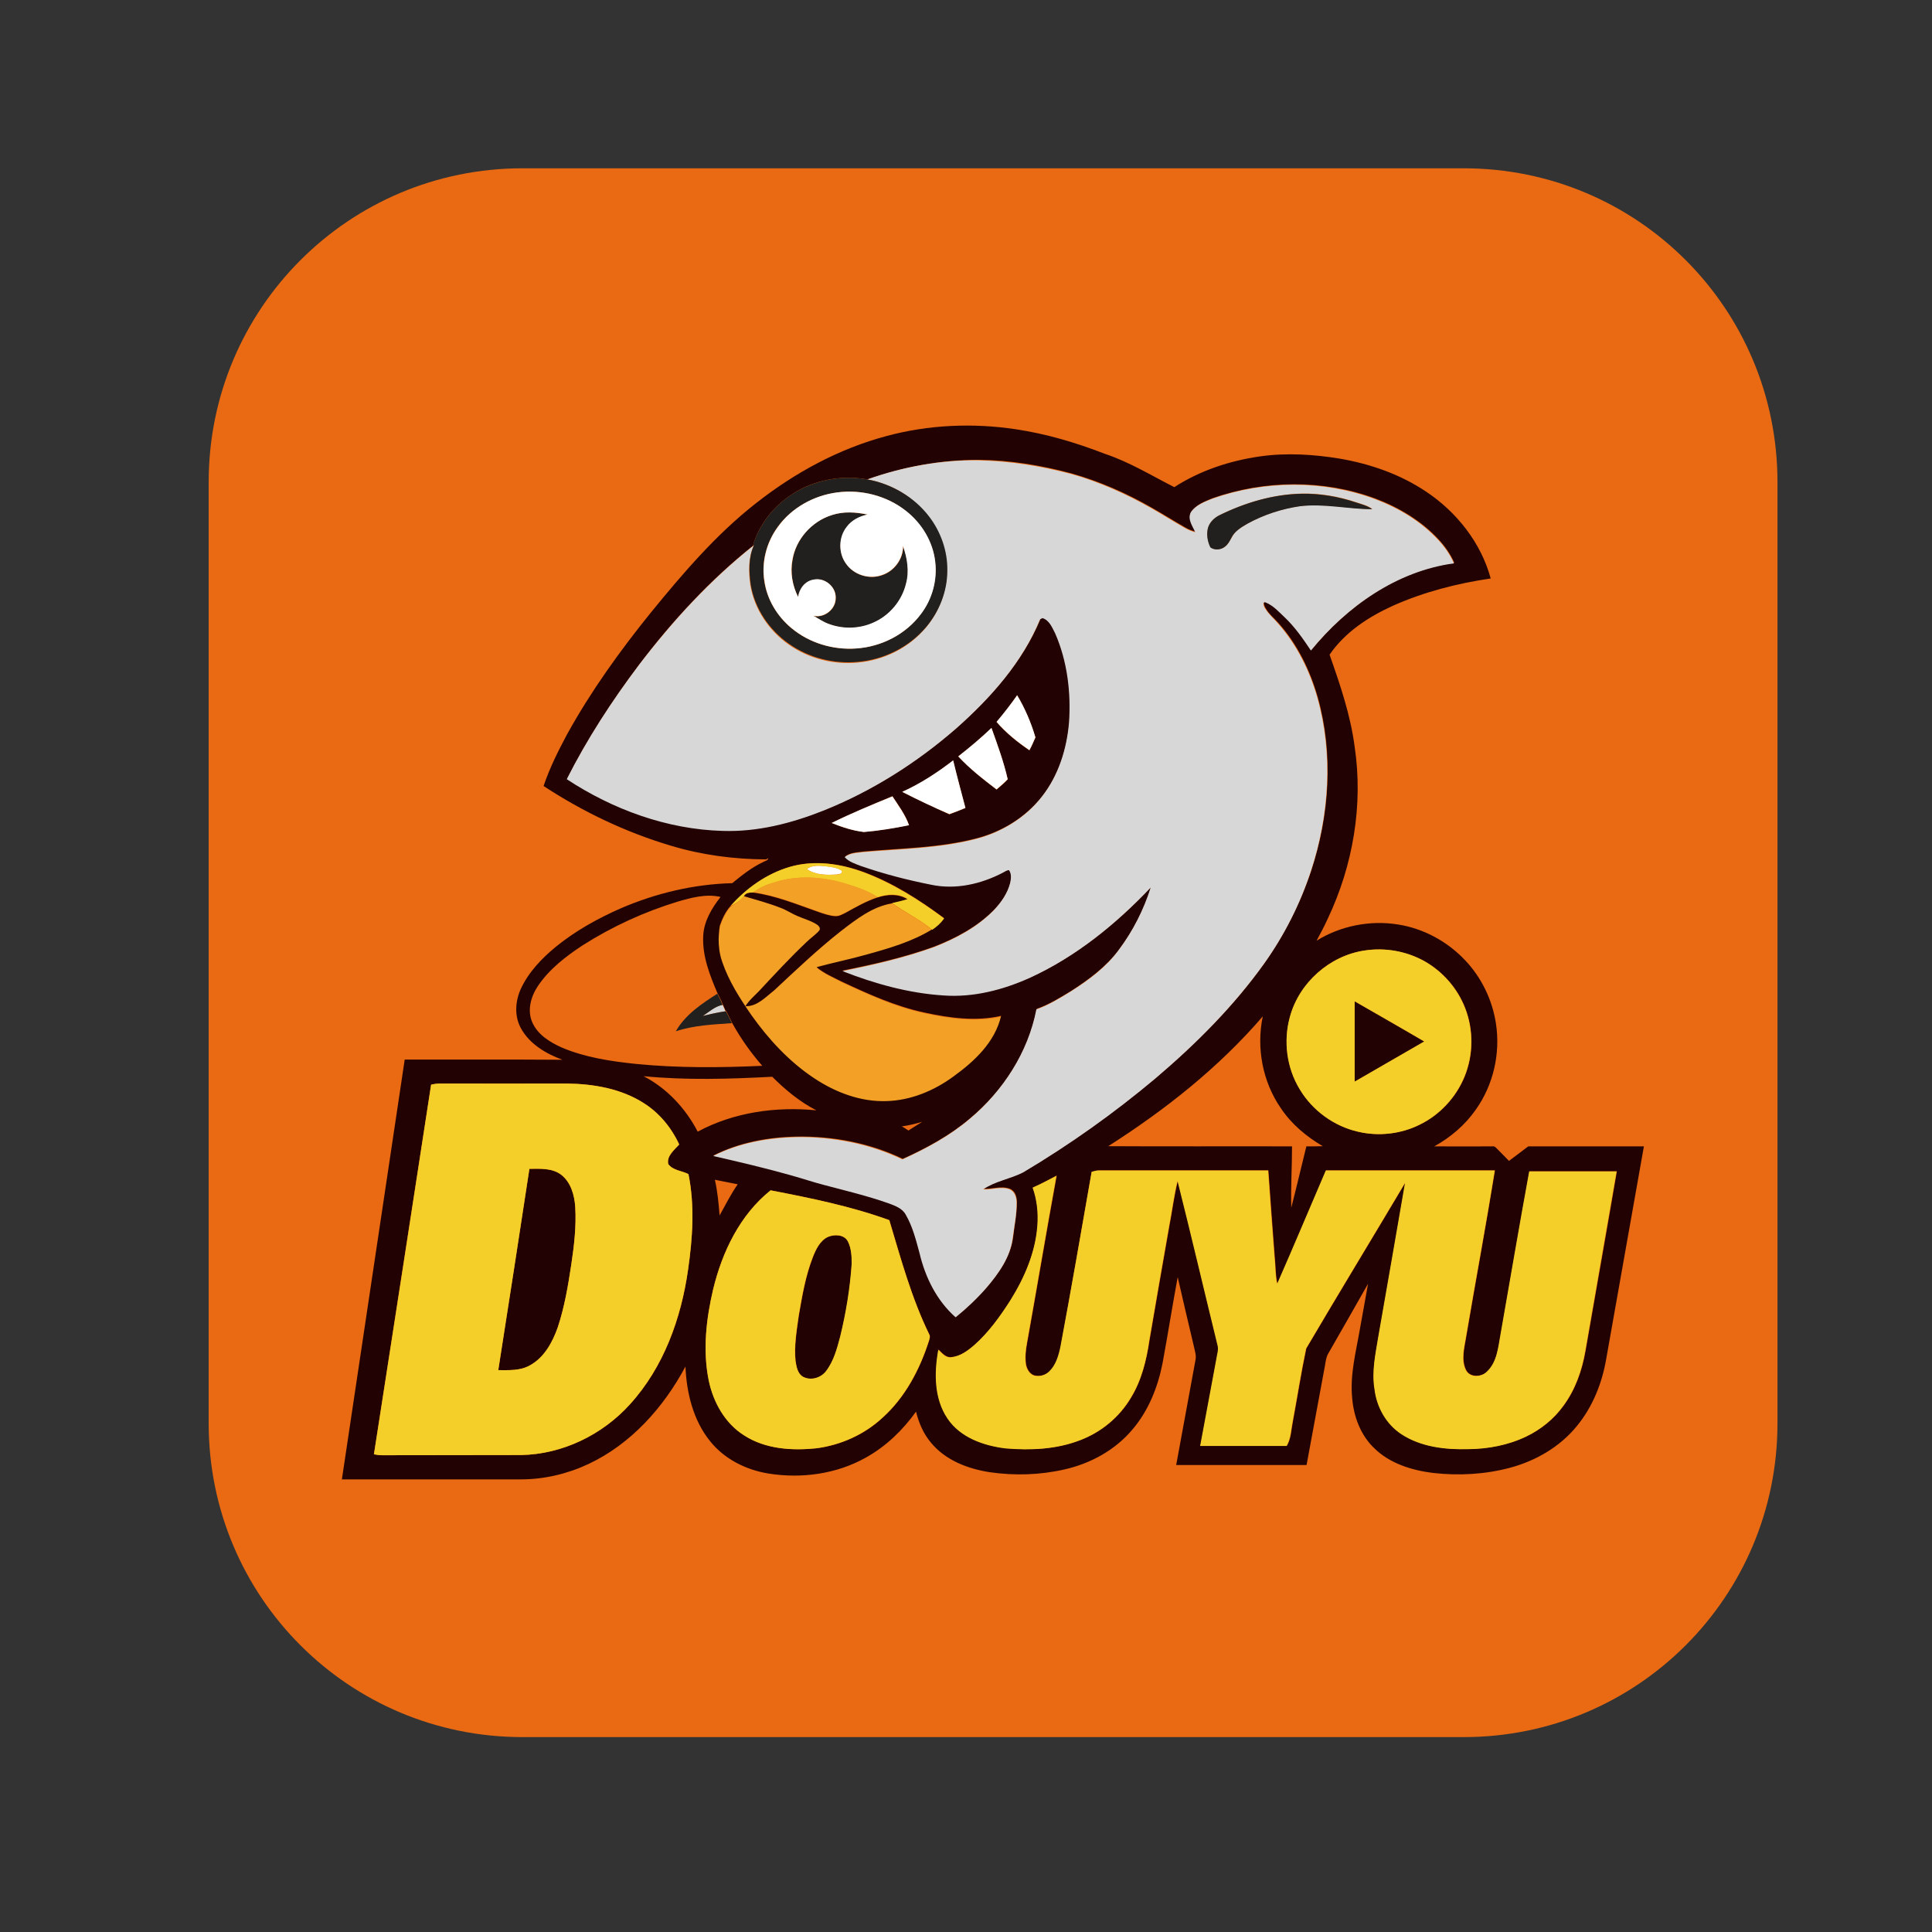
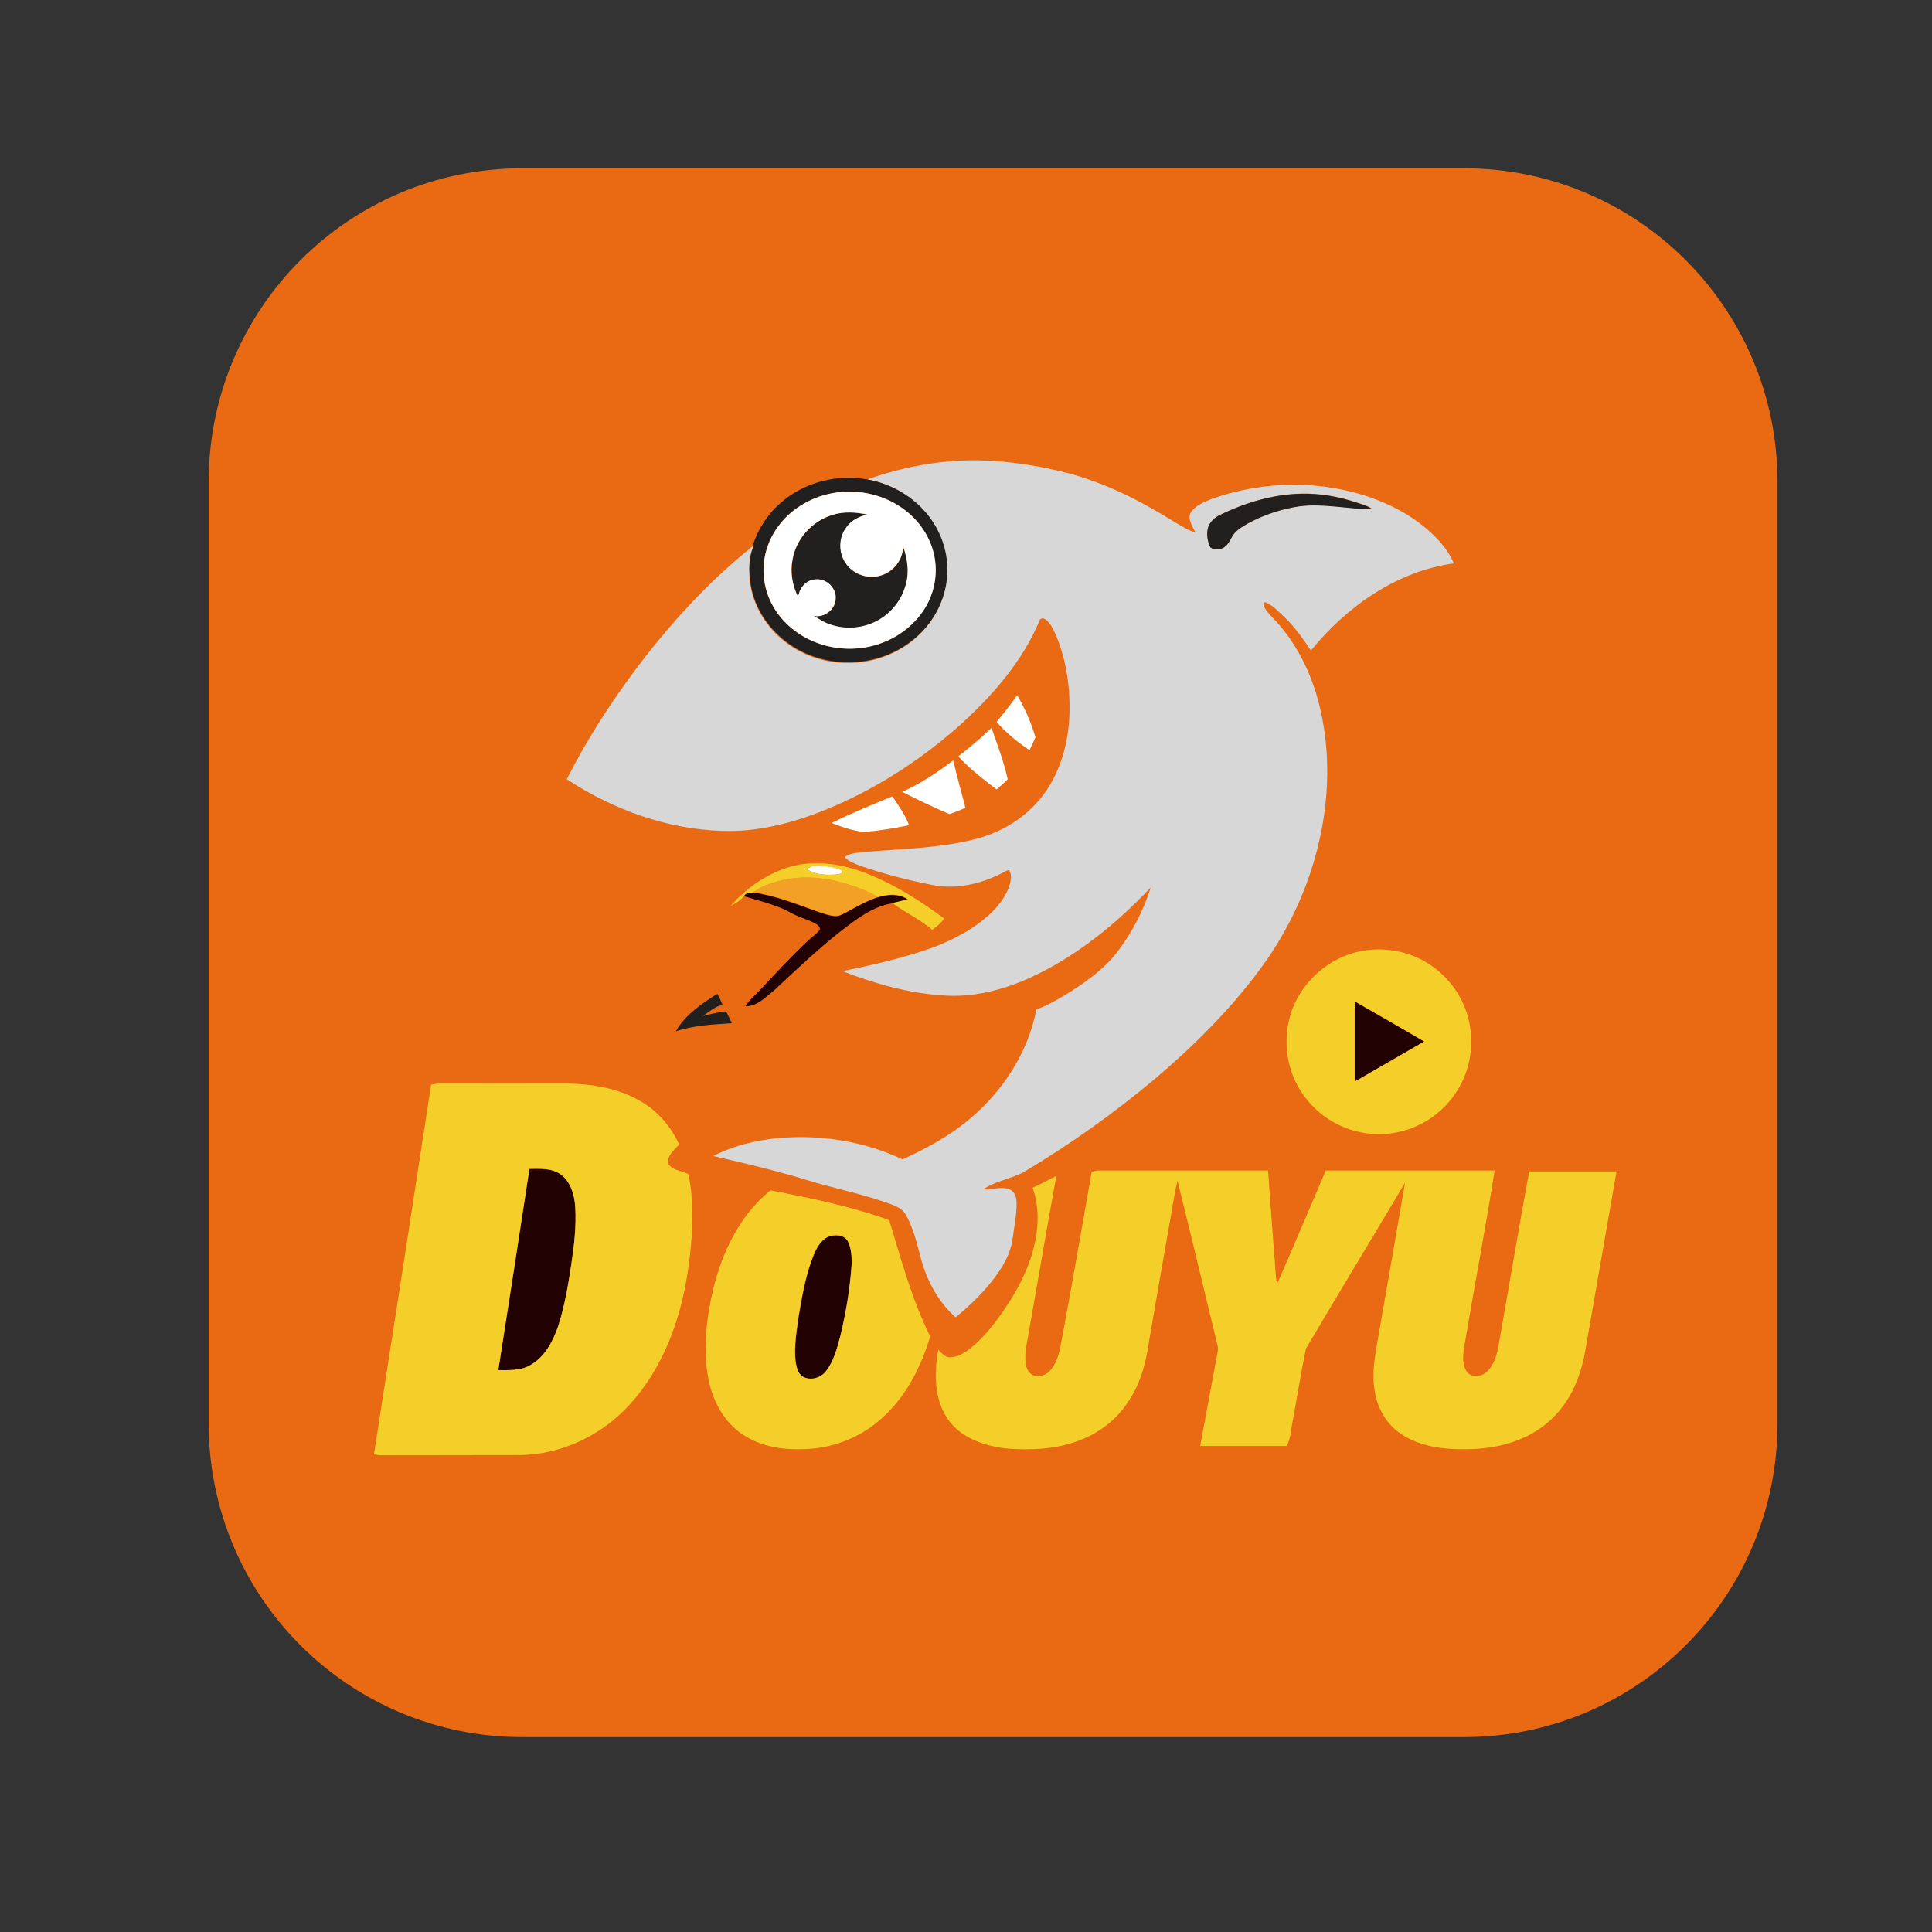
<svg xmlns="http://www.w3.org/2000/svg" t="1589937644848" class="icon" viewBox="0 0 1024 1024" version="1.1" p-id="2954" width="200" height="200">
  <rect x="0" y="0" width="1024" height="1024" fill="#333333" stroke="none" />
  <defs>
    <style type="text/css" />
  </defs>
  <path d="M276.9 89.2h498.9c92 0 166.3 74.3 166.3 166.3v498.9c0 92-74.3 166.3-166.3 166.3H276.9c-92 0-166.3-74.3-166.3-166.3V255.5c0-92 74.4-166.3 166.3-166.3z m0 0" fill="#E96A12" p-id="2955" />
  <path d="M410 467.8c12.7-4.2 26.5-3.2 39.1 0.8 5.5 1.8 11.2 3.6 16.1 6.9-5.9 2-11.3 5.1-16.7 8-1.9 0.9-3.8 2.1-5.9 1.9-2.9-0.2-5.7-1.2-8.4-2.1-11.5-4-22.9-8.8-35-10.4 3.2-2.3 6.9-3.9 10.8-5.1z m0 0" fill="#F2A126" p-id="2956" />
-   <path d="M394.3 475c6.6 1.9 13.2 3.8 19.6 6.2 3.2 1.2 6.1 3.2 9.3 4.5 3.1 1.3 6.3 2.2 9.2 3.9 1.1 0.7 2.7 1.8 2.1 3.4-2 2.4-4.7 4.1-6.9 6.3-8.7 8.3-16.9 17.1-25.1 25.9-2.5 2.6-5.3 5-7.3 8.1 6.2 0.1 10.5-4.9 15.1-8.3 11.6-10.8 23.1-21.8 35.6-31.6 8.1-6.3 16.6-13 27-14.6 6.8 5.1 14.8 8.5 21.2 14.2-10.6 6.4-22.7 9.9-34.6 13.3-8.8 2.5-17.8 4.2-26.6 6.7 3.9 3.2 8.7 5.2 13.2 7.6 14.1 6.6 28.4 13.1 43.7 16.4 13.4 2.9 27.4 4.9 40.9 1.8-3.2 13.8-14.1 24.1-25.2 32.1-10.2 7.6-22.5 12.6-35.4 13.1-13.8 0.4-27.3-4.7-38.6-12.2-13.1-8.8-24-20.5-33.1-33.3-6.1-8.8-12-18-15.5-28.2-2.3-6.1-2.4-12.9-1.3-19.3 1.3-3.7 3-7.4 5.6-10.3 2.6-1.9 5.2-3.3 7.1-5.7z m0 0" fill="#F2A126" p-id="2957" />
-   <path d="M469.9 231.1c22.2-6 45.7-7 68.4-3.6 16.2 2.4 32 7.1 47.2 13 13 4.3 24.7 11.5 36.9 17.7 13.6-8.8 29.4-14 45.4-16.3 14.1-2 28.4-1.1 42.4 1.2 16.2 2.8 32 8.3 45.7 17.5 16.2 10.8 29.1 27.1 34.2 46-17.7 2.6-35.3 7.1-51.7 14.4-13 5.9-25.5 14-33.7 26 5.6 15.9 11.1 32 13.3 48.8 4.6 30.9-0.9 62.9-14.2 91-1.8 4-3.9 7.9-6 11.8 12.7-7.9 28.4-11 43.2-8.6 13.4 2.1 26 8.9 35.4 18.8 8.8 9.2 14.6 21.2 16.5 33.8 2.4 15.8-1.4 32.4-10.6 45.4-5.7 8.2-13.4 14.8-22.1 19.6 10.3 0.1 20.7 0 31 0 1-0.2 1.7 0.7 2.3 1.3 2.1 2.1 4.2 4.3 6.3 6.4 3.4-2.6 6.8-5.1 10.2-7.7h61.3c-6.7 37.6-13.3 75.2-20 112.8-2.2 12.8-7.2 25.3-15.5 35.4-9 11.1-22 18.6-35.7 22.2-13.2 3.5-27 4.2-40.5 2.7-11.3-1.4-23-5-31.3-13.2-7.1-6.8-10.8-16.6-11.6-26.3-1.3-12.5 2-24.7 4.1-36.9 1.4-8 2.9-15.9 4.3-23.9-7 12.3-14 24.7-21.1 37-1.2 2-1.4 4.5-1.8 6.7-3.2 17.5-6.5 34.9-9.7 52.4h-69.1l10.2-55.5c0.6-2.5-0.3-4.9-0.8-7.3-2.9-12.3-5.8-24.5-8.6-36.8-2.8 15.1-5.2 30.3-8 45.5-2.5 12.8-7.5 25.4-16.1 35.4-9.1 10.8-22.1 17.9-35.8 21-13 3-26.5 3.4-39.7 1.5-11.6-1.8-23.5-6.3-31.2-15.7-4-4.7-6.4-10.5-7.9-16.4-7 9.8-15.9 18.4-26.5 24.3-15.6 8.8-34.2 11.3-51.7 8.5-11.8-1.9-23.3-7.6-30.9-17.1-9-11.1-12.5-25.6-13.1-39.6-11.6 21.7-28.9 41.1-51.5 51.7-11.1 5.2-23.4 8.1-35.7 8.1h-94.9c11.1-74.2 22.2-148.4 33.3-222.5 27.9 0 55.7-0.1 83.6 0.1-8.7-3.2-17.4-8.3-22-16.7-3.6-6.5-3-14.5 0-21 4.1-8.8 11-16 18.4-22.1 10.4-8.5 22.3-15.1 34.6-20.5 18.6-8 38.7-12.8 59-13.3 5.1-4.2 10.4-8.4 16.4-11.2 0.9-0.6 2.5-0.7 2.7-2l-1.2 0.6c-17-0.1-33.9-2.3-50.2-7.2-24-7.1-46.8-18-67.7-31.7 3.2-9.5 7.7-18.5 12.4-27.3 12.7-23 28.1-44.4 44.6-64.8 16.9-20.7 34.5-41.3 55.6-57.8 20.6-16.2 44-28.9 69.2-35.6m-10.2 23c-13.8-2.5-28.7 0.3-40.4 8.2-9.4 6.2-16.7 15.5-20.1 26.3l0.1 0.5c-22.8 18.1-42.8 39.8-60.4 63-14.4 19.1-27.5 39.3-38.3 60.6 24.5 16.1 53.3 26.6 82.7 27.4 18.3 0.6 36.3-4 53.2-10.7 25.8-10.3 49.6-25.4 70.5-43.6 18.3-16.2 35.1-35.1 44.5-57.9 0.3-0.2 0.9-0.5 1.2-0.6 3.6 1.2 5.1 5.1 6.8 8.2 6.4 14.8 8.4 31.3 7.3 47.2-1.1 14.1-5.6 28.1-14.4 39.3-8.9 11.4-21.9 19.2-35.9 22.6-19.2 4.8-39.1 5-58.6 6.7-3.4 0.5-7.2 0.4-10 2.7 2.2 2.5 5.5 3.6 8.6 4.7 12.1 4.2 24.6 7.4 37.1 9.9 13 2.8 26.6-0.3 38.2-6.4 1-0.5 2-1.3 3.2-1.3 1.3 2 1 4.6 0.6 6.8-1.4 5.6-4.8 10.5-8.8 14.6-8.8 8.9-20.1 14.9-31.6 19.4-15.7 5.7-32.1 9.4-48.5 12.7 17.1 6.7 35.1 11.7 53.4 12.9 15.9 1.2 31.7-2.9 46.1-9.4 24.4-11.2 45.5-28.4 63.9-47.8-3.7 11.9-9.5 23.2-17 33.2-6.7 9-15.9 15.8-25.2 21.8-5.9 3.6-11.9 7.3-18.4 9.6-4.4 22.8-17.7 43.4-35.4 58.1-10.6 9-23 15.7-35.6 21.4-17.4-8.4-36.9-12.1-56.2-11.8-15.2 0.3-30.5 3.1-44.1 10 14 3.1 28 6.4 41.8 10.4 5.7 1.6 11.3 3.6 17.1 5 11.3 3 22.8 5.7 33.8 9.6 3.4 1.3 7.4 2.6 9.3 6 3.7 6.4 5.5 13.6 7.4 20.6 3 12.8 9.1 25.2 19.1 33.9 5.8-4.7 11.3-9.9 16.2-15.5 6.6-7.7 12.8-16.5 14.1-26.8 0.7-6.1 2-12.3 2-18.5 0-2.8-1-6.1-3.9-7.1-4.5-1.6-9.2 0.3-13.8 0.1 6.4-4.4 14.4-5.5 21.2-9 24.7-14.7 48.2-31.5 70.2-49.9 21.3-18.1 41.3-38 57.6-60.9 10.6-15 18.9-31.5 24.7-48.9 9.7-29.5 11.9-61.9 3.4-92-4.1-14.3-10.8-28-20.8-39.2-2.3-2.6-5.1-4.8-6.8-7.9-0.6-0.8-1.9-4.2 0.4-3.2 3.9 1.6 6.7 4.9 9.8 7.7 5.5 5.2 9.9 11.4 14 17.7 19-23.2 45.5-42.1 75.8-46.2-2-4.7-5-8.8-8.4-12.5-9.1-9.8-21-16.9-33.5-21.6-27.5-10.2-58.5-9.8-86.1-0.2-4.1 1.7-8.8 3.4-11.4 7.2-2 3.6 0.9 7.3 2.3 10.6-1.9-0.5-3.7-1.2-5.4-2.2-6-3.4-11.8-7.1-17.8-10.5-13.4-7.7-27.7-14-42.6-18.2-16-4.3-32.5-7-49.1-7.2-20.2 0-40.2 3.7-59.1 10.4m79.4 114.4c-3.4 4.9-7.1 9.6-10.9 14.2 5 5.8 11.1 10.7 17.4 15 1.2-2.2 2.2-4.5 3.2-6.8-2.3-7.8-5.5-15.4-9.7-22.4m-31.2 32.4c6.1 6.6 13.2 12.1 20.3 17.6 2-1.7 4.1-3.5 5.9-5.4-2.1-9.3-5.4-18.3-8.6-27.2-5.6 5.3-11.6 10.3-17.6 15m-29.7 18.8c8.2 4.2 16.6 8.1 25 11.9 2.8-1.1 5.7-2.2 8.5-3.3-2.2-8.4-4.5-16.7-6.5-25.2-8.4 6.4-17.3 12.3-27 16.6m-37.4 16.5c5.5 2.2 11.2 4.1 17.1 4.7 8-0.6 16-2 23.9-3.6-2-5.6-5.6-10.4-8.8-15.3-10.8 4.5-21.7 9-32.2 14.2m-22.3 23.3c-12.2 3.6-23 11.3-31.4 20.8-2.6 2.9-4.3 6.6-5.6 10.3-1 6.4-0.9 13.2 1.3 19.3 3.5 10.2 9.4 19.4 15.5 28.2 9.1 12.8 20 24.6 33.1 33.3 11.4 7.6 24.8 12.7 38.6 12.2 12.8-0.4 25.1-5.5 35.4-13.1 11.1-8 22-18.2 25.2-32.1-13.5 3.1-27.6 1.1-40.9-1.8-15.3-3.3-29.6-9.8-43.7-16.4-4.5-2.3-9.3-4.3-13.2-7.6 8.8-2.4 17.8-4.2 26.6-6.7 11.9-3.3 24-6.8 34.6-13.3 2.4-1.7 4.7-3.6 6.3-6-13.1-9.8-27.1-18.7-42.5-24.4-12.3-4.5-26.3-6.6-39.3-2.7m-59.4 18.4c-17.7 5.4-34.7 13.2-50.4 23.2-8.8 5.8-17.4 12.4-23.4 21.2-3.8 5.5-6 12.9-3.3 19.3 2.8 6.7 9.3 10.7 15.7 13.6 12.5 5.3 26 7.3 39.4 8.7 22.2 2.2 44.6 2 66.9 1-6.1-7-11.5-14.6-16-22.8-1-2.1-2.1-4.2-3.1-6.3h-0.3c-0.5-1.2-1-2.3-1.5-3.4-0.8-2.1-1.8-4-2.8-5.9-4.1-9.6-8.1-19.7-7.6-30.3 0.3-7.8 4.5-14.8 9.2-20.8-7.7-1.8-15.5 0.4-22.8 2.5m364.1 25.9c-18.5 2.7-34.5 17-39.4 35-3.7 12.8-1.8 27.2 5.2 38.6 6.7 11.2 18.1 19.5 30.8 22.4 10.9 2.6 22.7 1.2 32.7-3.7 10.7-5.2 19.3-14.5 23.8-25.5 4.7-11.5 4.8-24.7 0.3-36.3-4-10.4-11.7-19.2-21.3-24.7-9.7-5.4-21.2-7.5-32.1-5.8M587.4 607.5c32.5 0.2 65 0 97.4 0.1 0 10.8-0.7 21.7-0.4 32.5 2.8-10.8 5.3-21.7 8-32.5 2.9 0 5.8 0 8.7-0.1-8.7-5.1-16.6-11.7-22.2-20.1-9.7-14-13.1-32-9.6-48.7-23.4 27.2-51.8 49.6-81.9 68.8m-246.3-37.1c12.4 6.4 22.3 17.1 28.7 29.4 19.1-10.3 41.5-13.4 62.9-11.3-8.8-4.5-16.5-10.9-23.4-17.8-22.7 1.2-45.5 1.9-68.2-0.3m-112.6 4.5l-30.3 195.9c1.4 0.3 2.8 0.5 4.3 0.5 24.6-0.1 49.2 0 73.7-0.1 21.9-0.4 43.1-10.7 57.7-26.9 17.9-19.6 27.2-45.5 30.8-71.4 2.4-16.7 3.6-33.9 0.2-50.6-3.5-1.9-8.2-1.9-10.7-5.3-0.9-4.3 3.2-7.5 5.8-10.4-4.1-8.9-10.6-16.8-18.9-22-12-7.7-26.5-10.1-40.5-10.3-22.5-0.1-44.9 0-67.3 0-1.6 0-3.2 0.2-4.8 0.6M478 597c1.2 0.7 2.3 1.4 3.5 2.2 2.4-1.5 4.8-3.1 7.3-4.6-3.5 1-7.1 1.9-10.8 2.4m100.6 24.1c-5.4 31-10.8 61.9-16.4 92.8-0.9 4.7-2.3 9.6-5.9 12.9-2.1 2.1-5.4 3-8.3 2.1-2.3-0.9-3.6-3.3-4.1-5.6-0.6-3.8-0.2-7.6 0.5-11.3 5.3-29.6 10.3-59.3 15.7-88.9-4.1 2.2-8.3 4.4-12.6 6.3 2.3 6.4 3 13.3 2.5 20.1-1.1 14.2-6.9 27.6-14.3 39.6-5.5 8.6-11.6 17-19.2 23.8-3.5 3-7.5 6-12.3 6.4-2.9 0.3-4.8-2.2-6.7-4-2.2 12.2-2.3 25.8 4.9 36.5 6.8 10.1 19.2 14.4 30.8 15.8 13.2 1.1 26.8 0.6 39.3-4.3 11.2-4.2 20.9-12.2 27-22.5 5.6-9.2 8.2-19.9 9.8-30.4 3.4-20 6.9-40 10.4-59.9 1.6-8.2 2.6-16.6 4.6-24.7 7.3 29 14.1 58.1 21.2 87.1 0.8 2.4-0.2 4.8-0.6 7.2-2.8 15.4-5.7 30.8-8.6 46.2h45.8c2.3-3.9 2.3-8.5 3.2-12.9 2.4-12.9 4.4-25.9 7.1-38.7 17.3-29.4 35.1-58.6 52.5-87.9-4.6 27.1-9.4 54.1-14.1 81.1-1.6 9.3-3.7 18.8-2.1 28.3 1.1 9.5 6.1 18.7 14.3 23.9 10.4 6.7 23.2 8.2 35.3 7.9 10.6-0.1 21.2-2.1 30.8-6.7 7.7-3.7 14.6-9.2 19.6-16.2 6.3-8.5 9.9-18.7 11.7-29.1 5.5-31.7 11.2-63.4 16.6-95.2h-46.3c-5.3 28.9-10.2 57.9-15.3 86.9-1.2 6.6-1.9 14.2-7 19.1-3 3.2-9.4 3.5-11.4-0.9-2.5-5.4-0.8-11.5 0.1-17 5-29.6 10.5-59 15.3-88.6h-89.5c-8.6 20-17 40.2-25.8 60.1-1.1-4.6-0.9-9.4-1.4-14-1.2-15.4-2.3-30.8-3.4-46.1H583c-1.7 0-3 0.4-4.4 0.8m-199.7 4.2c1.4 6.2 2 12.5 2.5 18.9 3.1-5.6 6-11.3 9.6-16.5-4.1-0.8-8.1-1.6-12.1-2.4m-0.9 58c-3.7 15.8-5.6 32.3-2.3 48.3 2.4 11.6 8.6 22.8 18.8 29.2 11.3 7.3 25.3 8.1 38.4 6.8 12.8-1.7 25.2-7.2 34.7-16 12.1-10.8 19.9-25.6 24.8-40.9 0.3-1.1 0.8-2.4 0.2-3.4-9.5-19.3-15.1-40.1-21.2-60.6-20.4-7.4-41.7-11.7-62.9-15.8-16.3 13-25.7 32.5-30.5 52.4z m0 0" fill="#230204" p-id="2958" />
  <path d="M394.3 475c1-1.8 3-1.9 4.8-1.9 12.1 1.6 23.5 6.4 35 10.4 2.7 0.9 5.5 1.9 8.4 2.1 2.2 0.2 4.1-1 5.9-1.9 5.4-3 10.8-6.1 16.7-8 5.2-1.7 11.2-2.1 15.9 1-2.7 0.9-5.4 1.5-8.2 2.1-10.4 1.7-18.9 8.4-27 14.6-12.5 9.8-24 20.8-35.6 31.6-4.5 3.5-8.9 8.5-15.1 8.3 1.9-3.1 4.8-5.5 7.3-8.1 8.2-8.8 16.3-17.6 25.1-25.9 2.2-2.2 4.9-3.9 6.9-6.3 0.6-1.6-0.9-2.7-2.1-3.4-2.9-1.7-6.1-2.6-9.2-3.9-3.2-1.3-6.1-3.3-9.3-4.5-6.3-2.5-13-4.3-19.5-6.2zM718 530.7c12.3 7.1 24.6 14.1 36.9 21.3L718 573.3v-42.6z m-437.4 88.8c5.7-0.1 12-0.5 16.8 3.1 5.2 4 7.1 10.9 7.5 17.2 0.6 10.2-0.6 20.3-2.1 30.4-1.7 11.3-3.6 22.6-7.2 33.4-2.8 7.9-7.2 16-14.8 20.1-5.1 2.9-11.1 2.5-16.7 2.5 5.5-35.5 11.1-71.1 16.5-106.7z m158.2 36.1c3.5-1.5 8.7-1.3 10.7 2.5 1.8 3.6 2 7.8 2 11.8-0.8 13-3 25.9-6.1 38.6-1.7 6.3-3.5 13-7.5 18.3-2.7 3.6-8.1 5.2-12.2 3-3-1.6-3.5-5.4-4-8.4-0.8-8 0.6-16.1 1.7-24 1.8-10.5 3.6-21.1 7.5-31.1 1.6-4.2 3.7-8.7 7.9-10.7z m0 0" fill="#230204" p-id="2959" />
  <path d="M459.7 254.1c18.9-6.7 38.9-10.4 58.9-10.1 16.6 0.3 33.1 3 49.1 7.2 14.9 4.2 29.1 10.5 42.6 18.2 6 3.4 11.8 7.1 17.8 10.5 1.7 1 3.5 1.7 5.4 2.2-1.4-3.3-4.3-6.9-2.3-10.6 2.6-3.8 7.2-5.5 11.4-7.2 27.6-9.7 58.6-10 86.1 0.2 12.5 4.7 24.3 11.7 33.5 21.6 3.5 3.7 6.4 7.9 8.4 12.5-30.3 4.1-56.8 22.9-75.8 46.2-4.2-6.3-8.5-12.5-14-17.7-3-2.8-5.9-6.1-9.8-7.7-2.3-1-1.1 2.4-0.4 3.2 1.8 3 4.5 5.2 6.8 7.9 9.9 11.2 16.7 24.9 20.8 39.2 8.5 30 6.3 62.5-3.4 92-5.7 17.4-14.1 34-24.7 48.9-16.3 22.8-36.3 42.8-57.6 60.9-22 18.5-45.5 35.2-70.2 49.9-6.8 3.5-14.8 4.6-21.2 9 4.6 0.3 9.3-1.7 13.8-0.1 2.9 1.1 3.9 4.3 3.9 7.1 0.1 6.2-1.2 12.3-2 18.5-1.2 10.3-7.5 19.1-14.1 26.8-4.9 5.6-10.4 10.8-16.2 15.5-10-8.8-16.1-21.2-19.1-33.9-1.9-7-3.7-14.3-7.4-20.6-1.9-3.4-5.8-4.7-9.3-6-11.1-3.9-22.5-6.6-33.8-9.6-5.8-1.5-11.4-3.4-17.1-5-13.8-3.9-27.8-7.2-41.8-10.4 13.6-6.9 29-9.7 44.1-10 19.3-0.3 38.8 3.5 56.2 11.8 12.6-5.7 25-12.4 35.6-21.4 17.7-14.8 31-35.3 35.4-58.1 6.6-2.3 12.5-6 18.4-9.6 9.4-6 18.6-12.8 25.2-21.8 7.5-10 13.2-21.2 17-33.2-18.4 19.4-39.5 36.6-63.9 47.8-14.4 6.5-30.2 10.6-46.1 9.4-18.4-1.2-36.3-6.2-53.4-12.9 16.4-3.3 32.7-7 48.5-12.7 11.6-4.5 22.8-10.5 31.6-19.4 3.9-4.1 7.4-9 8.8-14.6 0.5-2.2 0.8-4.8-0.6-6.8-1.2 0-2.2 0.8-3.2 1.3-11.6 6.1-25.2 9.2-38.2 6.4-12.6-2.5-25-5.7-37.1-9.9-3.1-1.2-6.4-2.2-8.6-4.7 2.8-2.3 6.6-2.2 10-2.7 19.6-1.7 39.5-1.9 58.6-6.7 14-3.4 27-11.2 35.9-22.6 8.8-11.2 13.2-25.3 14.4-39.3 1.1-16-0.9-32.5-7.3-47.2-1.6-3.1-3.1-7.1-6.8-8.2-0.3 0.2-0.9 0.5-1.2 0.6-9.4 22.8-26.2 41.7-44.5 57.9-20.9 18.2-44.7 33.3-70.5 43.6-16.9 6.7-34.9 11.3-53.2 10.7-29.5-0.8-58.2-11.3-82.7-27.4 10.8-21.4 23.9-41.5 38.3-60.6 17.7-23.2 37.6-44.8 60.4-63h0.3c-2.9 6.5-2.7 13.9-1.7 20.8 2.1 12.7 9.9 24.2 20.4 31.5 10.5 7.4 23.7 10.7 36.4 9.5 13.9-1.2 27.3-7.8 36.2-18.5 7-8.3 11.1-19 11.2-29.8 0.1-10.4-3.4-20.6-9.7-28.8-7.7-10.7-19.7-17.7-32.5-20M646.5 273c-2.6 1.3-5 3.4-6 6.2-1.2 3.6-0.5 7.5 1.1 10.8 2.2 1.7 5.7 1.4 7.8-0.4 1.6-1.2 2.4-3 3.4-4.7 1.7-3.5 5.3-5.6 8.6-7.5 8.6-4.7 18.1-7.8 27.8-9.2 12.8-1.6 25.5 1.5 38.2 1.6-2.5-1.9-5.7-2.6-8.6-3.6-9.3-3.1-19.1-4.8-28.9-4.6-15.2 0.4-29.9 4.8-43.4 11.4z m0 0" fill="#D7D7D7" p-id="2960" />
-   <path d="M372.5 538.5c3.3-2.2 6.4-5.2 10.5-5.9 0.5 1.1 1 2.3 1.5 3.4-4 0.6-8 1.5-12 2.5z m0 0" fill="#D7D7D7" p-id="2961" />
  <path d="M419.3 262.3c11.7-7.8 26.6-10.7 40.4-8.2 12.8 2.3 24.8 9.3 32.7 19.6 6.3 8.2 9.9 18.5 9.7 28.8 0 10.8-4.2 21.5-11.2 29.8-9 10.7-22.4 17.3-36.2 18.5-12.7 1.2-25.9-2.1-36.4-9.5-10.5-7.3-18.3-18.7-20.4-31.5-1-6.9-1.2-14.4 1.7-20.8h-0.3l-0.1-0.5c3.5-10.7 10.7-20 20.1-26.2m24.4-1.3c-12.4 1.6-24.3 8.2-31.6 18.4-6 8.2-8.6 18.8-7 28.8 1.5 9.6 6.9 18.5 14.3 24.7 9.5 7.9 22.1 11.7 34.4 10.8 13.3-0.9 26.2-7.4 34.2-18.2 5.9-7.9 8.8-18 7.6-27.8-1.2-10.6-7.2-20.4-15.6-27-10.1-8-23.5-11.4-36.3-9.7z m202.8 12c13.5-6.6 28.2-11 43.3-11.3 9.8-0.2 19.6 1.5 28.9 4.6 2.9 1 6.1 1.7 8.6 3.6-12.7 0-25.4-3.1-38.2-1.6-9.7 1.4-19.2 4.5-27.8 9.2-3.3 1.9-6.9 4-8.6 7.5-0.9 1.7-1.8 3.5-3.4 4.7-2.1 1.8-5.6 2.1-7.8 0.4-1.6-3.3-2.2-7.3-1.1-10.8 1.1-2.9 3.4-5 6.1-6.3z m0 0" fill="#21201F" p-id="2962" />
  <path d="M440.9 273c6.1-2.1 12.7-1.6 19-0.2-4.3 0.9-8.5 3-11.1 6.6-4.3 5.6-4.4 13.9-0.2 19.6 4.1 5.8 12.2 8.3 18.9 5.9 6.5-2.1 11.3-8.6 11.2-15.4 2.3 6.3 3.5 13.3 1.6 19.9-2.2 9.2-8.9 17.1-17.6 20.8-7.3 3.2-15.9 3.4-23.3 0.6-2.9-1-5.4-2.8-8.1-4.3 5.7 1.1 11.7-3.5 11.7-9.4 0.3-6-5.8-11.1-11.7-9.8-4.6 0.7-7.7 4.8-8.2 9.2-3.1-6-4.3-13-3-19.7 1.7-11 10.1-20.5 20.8-23.8z m-82.7 273.6c5-8.8 13.7-14.6 22-19.9 1 1.9 2 3.9 2.8 5.9-4.1 0.8-7.1 3.7-10.5 5.9 3.9-1 7.9-1.9 12-2.5h0.3c1.1 2.1 2.1 4.1 3.1 6.3-10 0.7-20.1 1.1-29.7 4.3z m0 0" fill="#21201F" p-id="2963" />
  <path d="M443.7 261c12.8-1.7 26.2 1.7 36.4 9.7 8.4 6.5 14.4 16.3 15.6 27 1.2 9.8-1.6 20-7.6 27.8-8 10.7-20.9 17.3-34.2 18.2-12.3 0.9-25-2.9-34.4-10.8-7.5-6.2-12.9-15-14.3-24.7-1.7-10 1-20.6 7-28.8 7.2-10.2 19.1-16.8 31.5-18.4m-2.8 12c-10.6 3.3-19.1 12.8-20.9 23.7-1.3 6.7 0 13.7 3 19.7 0.6-4.4 3.7-8.5 8.2-9.2 5.9-1.3 12 3.8 11.7 9.8 0 5.9-5.9 10.6-11.7 9.4 2.7 1.5 5.2 3.3 8.1 4.3 7.5 2.8 16 2.6 23.3-0.6 8.7-3.7 15.4-11.6 17.6-20.8 1.8-6.6 0.6-13.6-1.6-19.9 0.1 6.9-4.7 13.3-11.2 15.4-6.7 2.4-14.8-0.1-18.9-5.9-4.2-5.6-4.2-14 0.2-19.6 2.6-3.6 6.8-5.7 11.1-6.6-6.2-1.3-12.8-1.7-18.9 0.3z m98.2 95.5c4.2 7 7.4 14.5 9.7 22.3-1 2.3-2 4.6-3.2 6.8-6.3-4.3-12.4-9.2-17.4-15 3.8-4.5 7.5-9.2 10.9-14.1z m-31.2 32.4c6.1-4.8 12-9.7 17.6-15.1 3.2 9 6.5 17.9 8.6 27.2-1.8 1.9-3.9 3.7-5.9 5.4-7.1-5.4-14.2-10.9-20.3-17.5z m-29.7 18.8c9.7-4.4 18.6-10.2 27-16.7 2 8.4 4.3 16.8 6.5 25.2-2.8 1.2-5.6 2.3-8.5 3.3-8.4-3.6-16.8-7.6-25-11.8z m-37.4 16.5c10.5-5.2 21.4-9.7 32.2-14.1 3.2 4.9 6.8 9.7 8.8 15.3-7.9 1.6-15.8 2.9-23.9 3.6-5.9-0.7-11.6-2.6-17.1-4.8z m-13.2 24.4c2.9-2.2 6.7-1.8 10.1-1.5 3 0.4 6.1 0.7 8.6 2.4 0.5 1.7-1.8 1.8-2.9 2-5.3 0.3-11.3 0.4-15.8-2.9z m0 0" fill="#FFFFFF" p-id="2964" />
  <path d="M418.5 459.5c13-3.8 26.9-1.8 39.4 2.9 15.4 5.8 29.4 14.7 42.5 24.4-1.7 2.5-3.9 4.4-6.3 6-6.5-5.6-14.4-9.1-21.2-14.2 2.8-0.6 5.5-1.2 8.2-2.1-4.7-3.1-10.8-2.7-15.9-1-4.9-3.3-10.5-5.1-16.1-6.9-12.6-4-26.5-5-39.1-0.8-3.9 1.1-7.6 2.8-10.9 5.2-1.8 0-3.9 0.1-4.8 1.9-1.8 2.4-4.5 3.9-7.1 5.3 8.3-9.4 19.1-17.1 31.3-20.7m9.1 1.1c4.5 3.3 10.4 3.2 15.7 3 1.1-0.2 3.5-0.3 2.9-2-2.5-1.8-5.7-2.1-8.6-2.4-3.3-0.5-7.1-0.8-10 1.4z m295.6 43.2c10.9-1.7 22.4 0.3 32 5.8 9.6 5.5 17.3 14.4 21.3 24.7 4.5 11.5 4.4 24.8-0.3 36.3-4.5 11-13.1 20.3-23.8 25.5-10 5-21.8 6.3-32.7 3.7-12.7-2.9-24.1-11.2-30.8-22.4-7-11.4-8.8-25.7-5.2-38.6 4.9-17.9 21-32.2 39.5-35m-5.2 26.9v42.6l36.9-21.3c-12.2-7.2-24.6-14.2-36.9-21.3z m-489.5 44.2c1.6-0.4 3.2-0.6 4.8-0.6 22.4 0.1 44.9 0 67.3 0 14 0.2 28.5 2.7 40.5 10.3 8.3 5.2 14.8 13.1 18.9 22-2.6 2.9-6.8 6.1-5.8 10.4 2.5 3.4 7.2 3.5 10.7 5.3 3.4 16.7 2.2 33.9-0.2 50.6-3.7 25.9-13 51.8-30.8 71.4-14.6 16.2-35.8 26.5-57.7 26.9-24.6 0.1-49.2 0-73.7 0.1-1.5 0-2.9-0.2-4.3-0.5 10.2-65.3 20.3-130.6 30.3-195.9m52.1 44.6c-5.4 35.6-10.9 71.1-16.5 106.7 5.6 0 11.6 0.4 16.7-2.5 7.6-4.1 12-12.2 14.8-20.1 3.6-10.8 5.5-22.2 7.2-33.4 1.5-10 2.7-20.2 2.1-30.4-0.4-6.3-2.3-13.2-7.5-17.2-4.8-3.6-11.1-3.1-16.8-3.1z m298 1.6c1.4-0.4 2.7-0.8 4.2-0.7h89.3c1.1 15.4 2.2 30.8 3.4 46.1 0.6 4.7 0.3 9.4 1.4 14 8.8-20 17.2-40.1 25.8-60.1h89.5c-4.7 29.6-10.3 59.1-15.3 88.6-0.9 5.5-2.6 11.7-0.1 17 2 4.4 8.4 4.1 11.4 0.9 5.2-5 5.8-12.5 7-19.1 5.1-29 10-58 15.3-86.9h46.3c-5.5 31.7-11.1 63.4-16.6 95.2-1.8 10.4-5.4 20.6-11.7 29.1-5 6.9-11.9 12.5-19.6 16.2-9.6 4.6-20.2 6.6-30.8 6.7-12.1 0.3-24.9-1.1-35.3-7.9-8.1-5.3-13.2-14.4-14.3-23.9-1.6-9.5 0.6-19 2.1-28.3 4.7-27.1 9.5-54.1 14.1-81.1-17.4 29.3-35.2 58.5-52.5 87.9-2.7 12.8-4.7 25.8-7.1 38.7-0.9 4.3-0.9 8.9-3.2 12.9h-45.8c2.9-15.4 5.7-30.8 8.6-46.2 0.3-2.4 1.3-4.8 0.6-7.2-7.1-29-13.9-58.1-21.2-87.1-2 8.1-3 16.5-4.6 24.7-3.5 20-7 39.9-10.4 59.9-1.5 10.6-4.1 21.2-9.8 30.4-6.1 10.3-15.8 18.3-27 22.5-12.5 4.8-26.1 5.4-39.3 4.3-11.6-1.4-24-5.7-30.8-15.8-7.2-10.6-7.1-24.3-4.9-36.5 1.9 1.8 3.8 4.3 6.7 4 4.8-0.4 8.8-3.4 12.3-6.4 7.7-6.8 13.7-15.2 19.2-23.8 7.5-12 13.3-25.4 14.3-39.6 0.5-6.8-0.2-13.7-2.5-20.1 4.3-1.9 8.4-4.1 12.6-6.3-5.4 29.6-10.4 59.3-15.7 88.9-0.7 3.7-1 7.6-0.5 11.3 0.5 2.3 1.8 4.7 4.1 5.6 2.9 0.9 6.2 0 8.3-2.1 3.5-3.4 4.9-8.3 5.9-12.9 5.8-30.9 11.2-61.9 16.6-92.9zM378 683.3c4.8-19.8 14.2-39.4 30.4-52.4 21.2 4.1 42.5 8.4 62.9 15.8 6.2 20.5 11.8 41.3 21.2 60.6 0.6 1.1 0.1 2.3-0.2 3.4-4.9 15.3-12.7 30.1-24.8 40.9-9.6 8.8-21.9 14.3-34.7 16-13 1.4-27.1 0.5-38.4-6.8-10.2-6.4-16.4-17.6-18.8-29.2-3.2-16-1.3-32.6 2.4-48.3m60.8-27.7c-4.2 2-6.3 6.5-8 10.6-3.9 10-5.7 20.6-7.5 31.1-1.1 7.9-2.5 16-1.7 24 0.5 3 1.1 6.7 4 8.4 4.1 2.2 9.5 0.6 12.2-3 4.1-5.3 5.8-11.9 7.5-18.3 3.1-12.7 5.2-25.6 6.1-38.6 0-4-0.2-8.2-2-11.8-1.9-3.8-7.1-3.9-10.6-2.4z m0 0" fill="#F4CF29" p-id="2965" />
</svg>